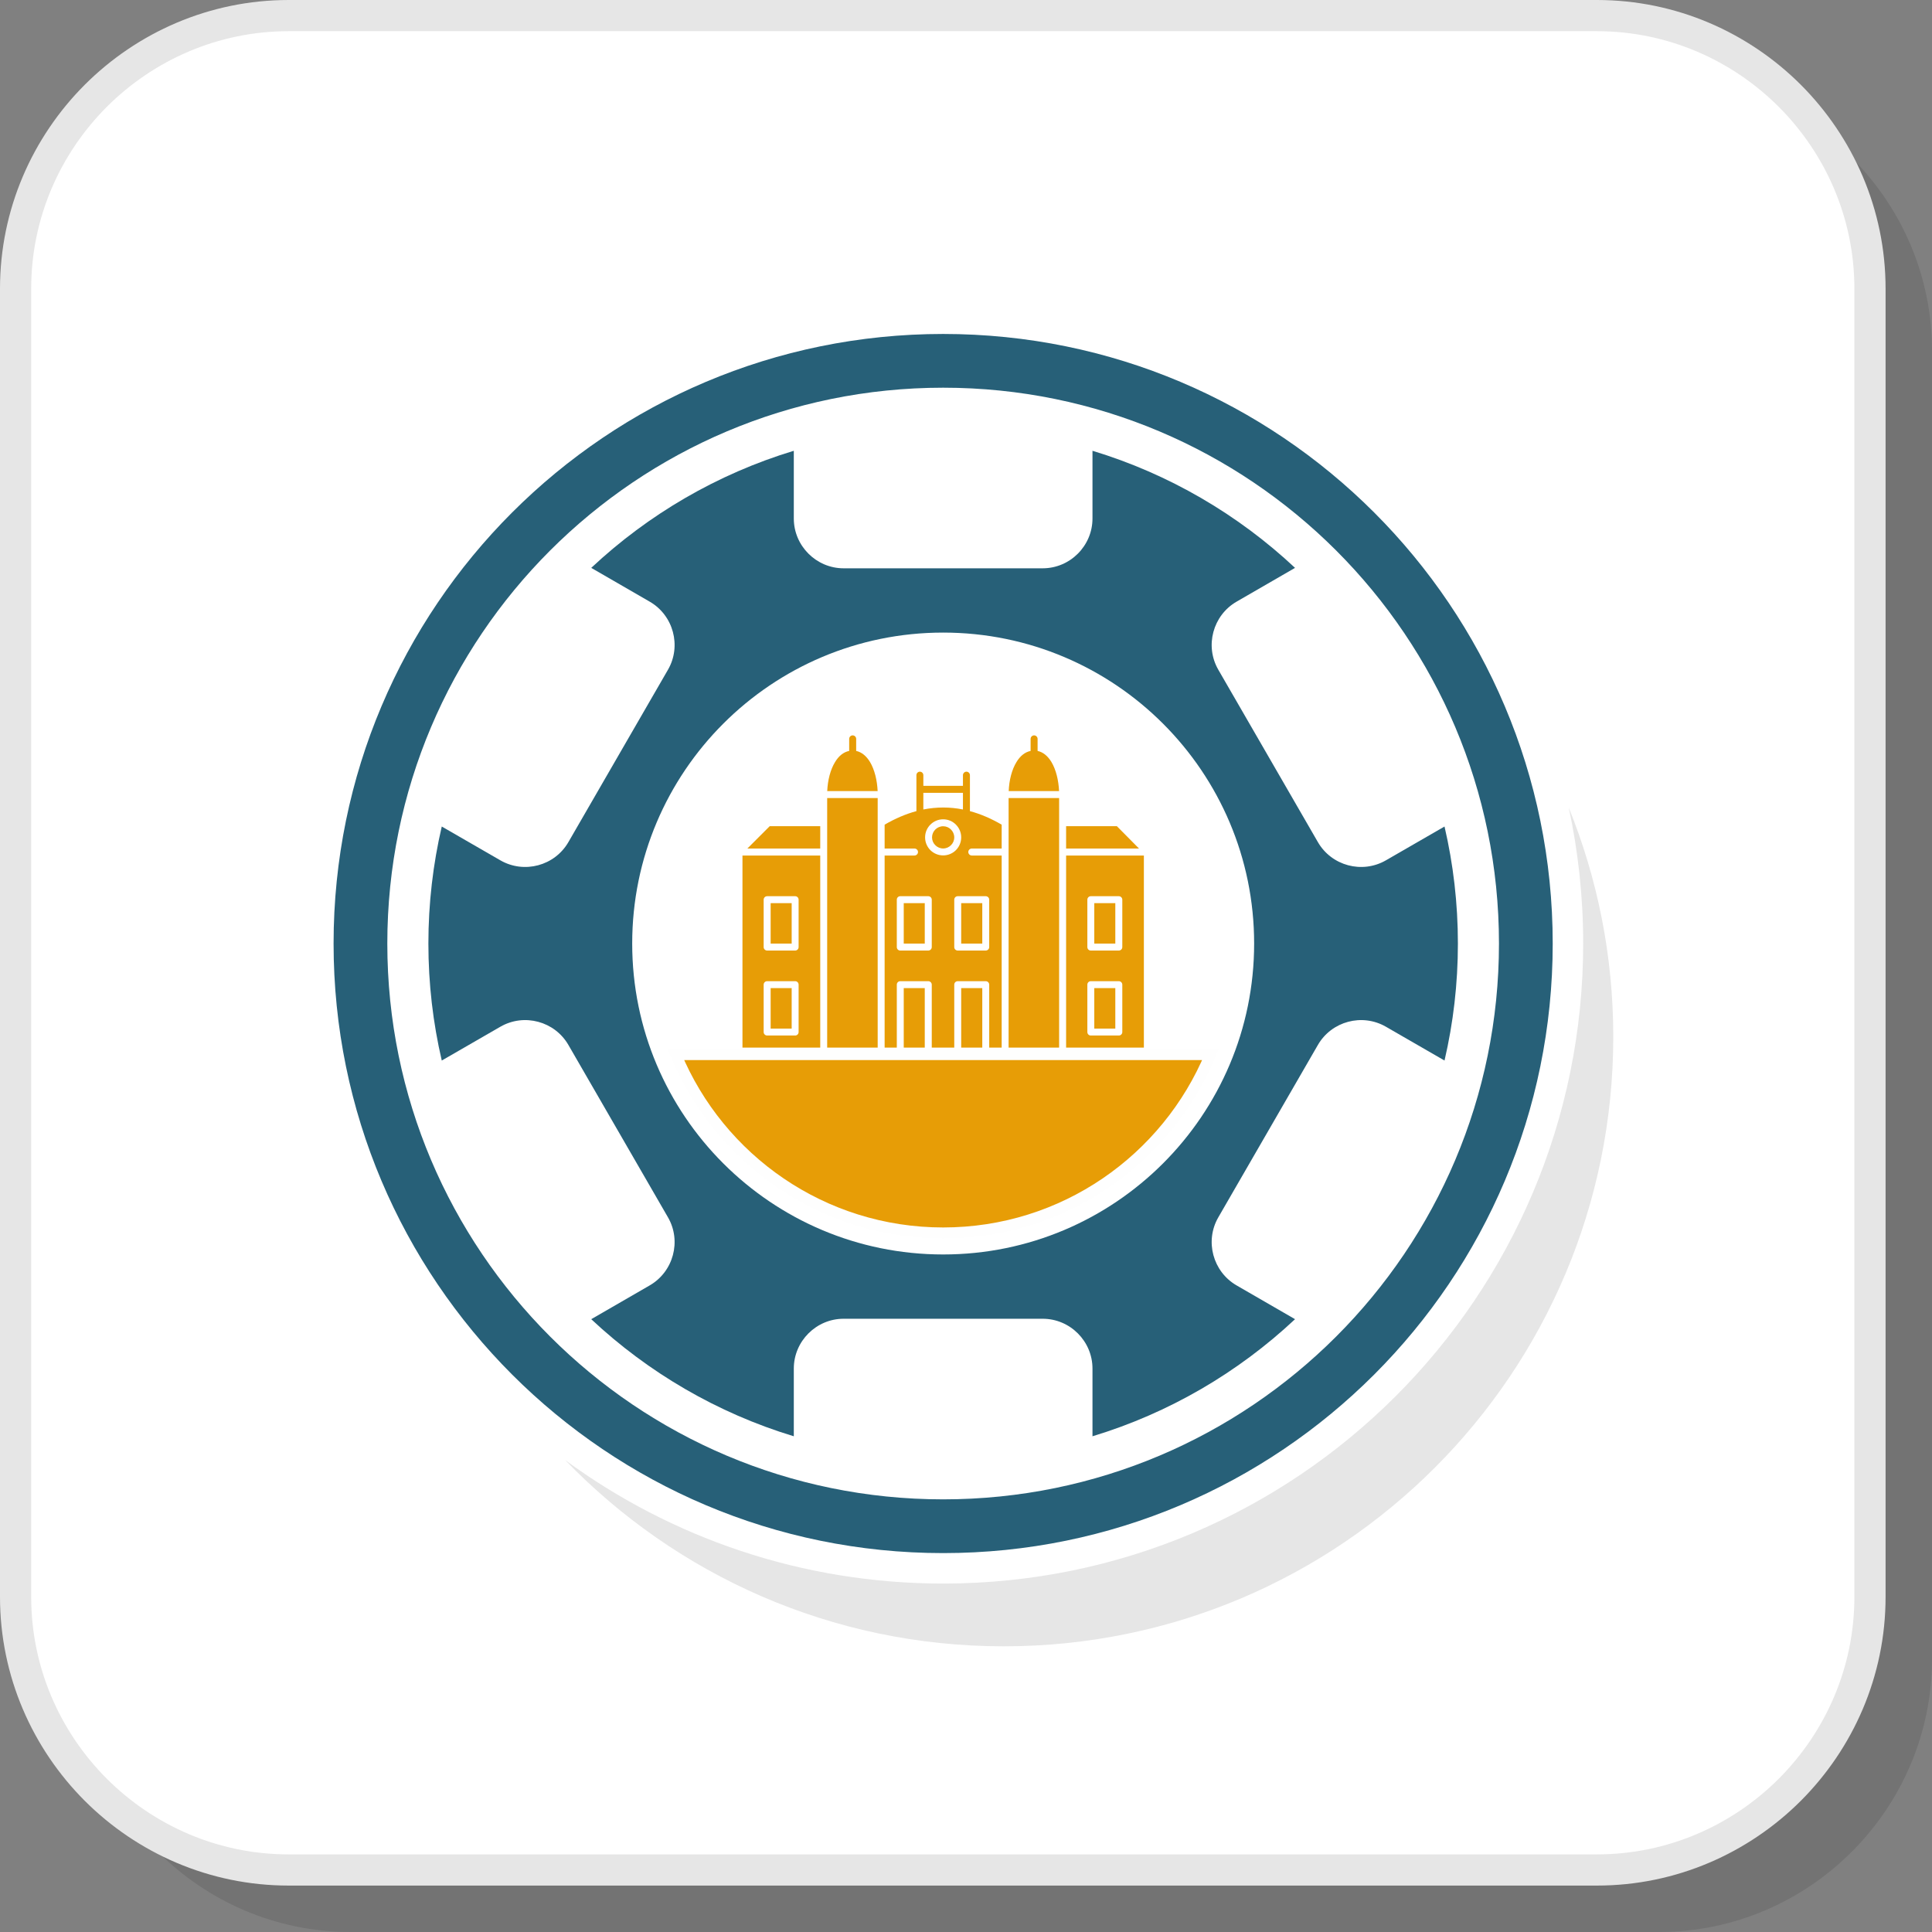
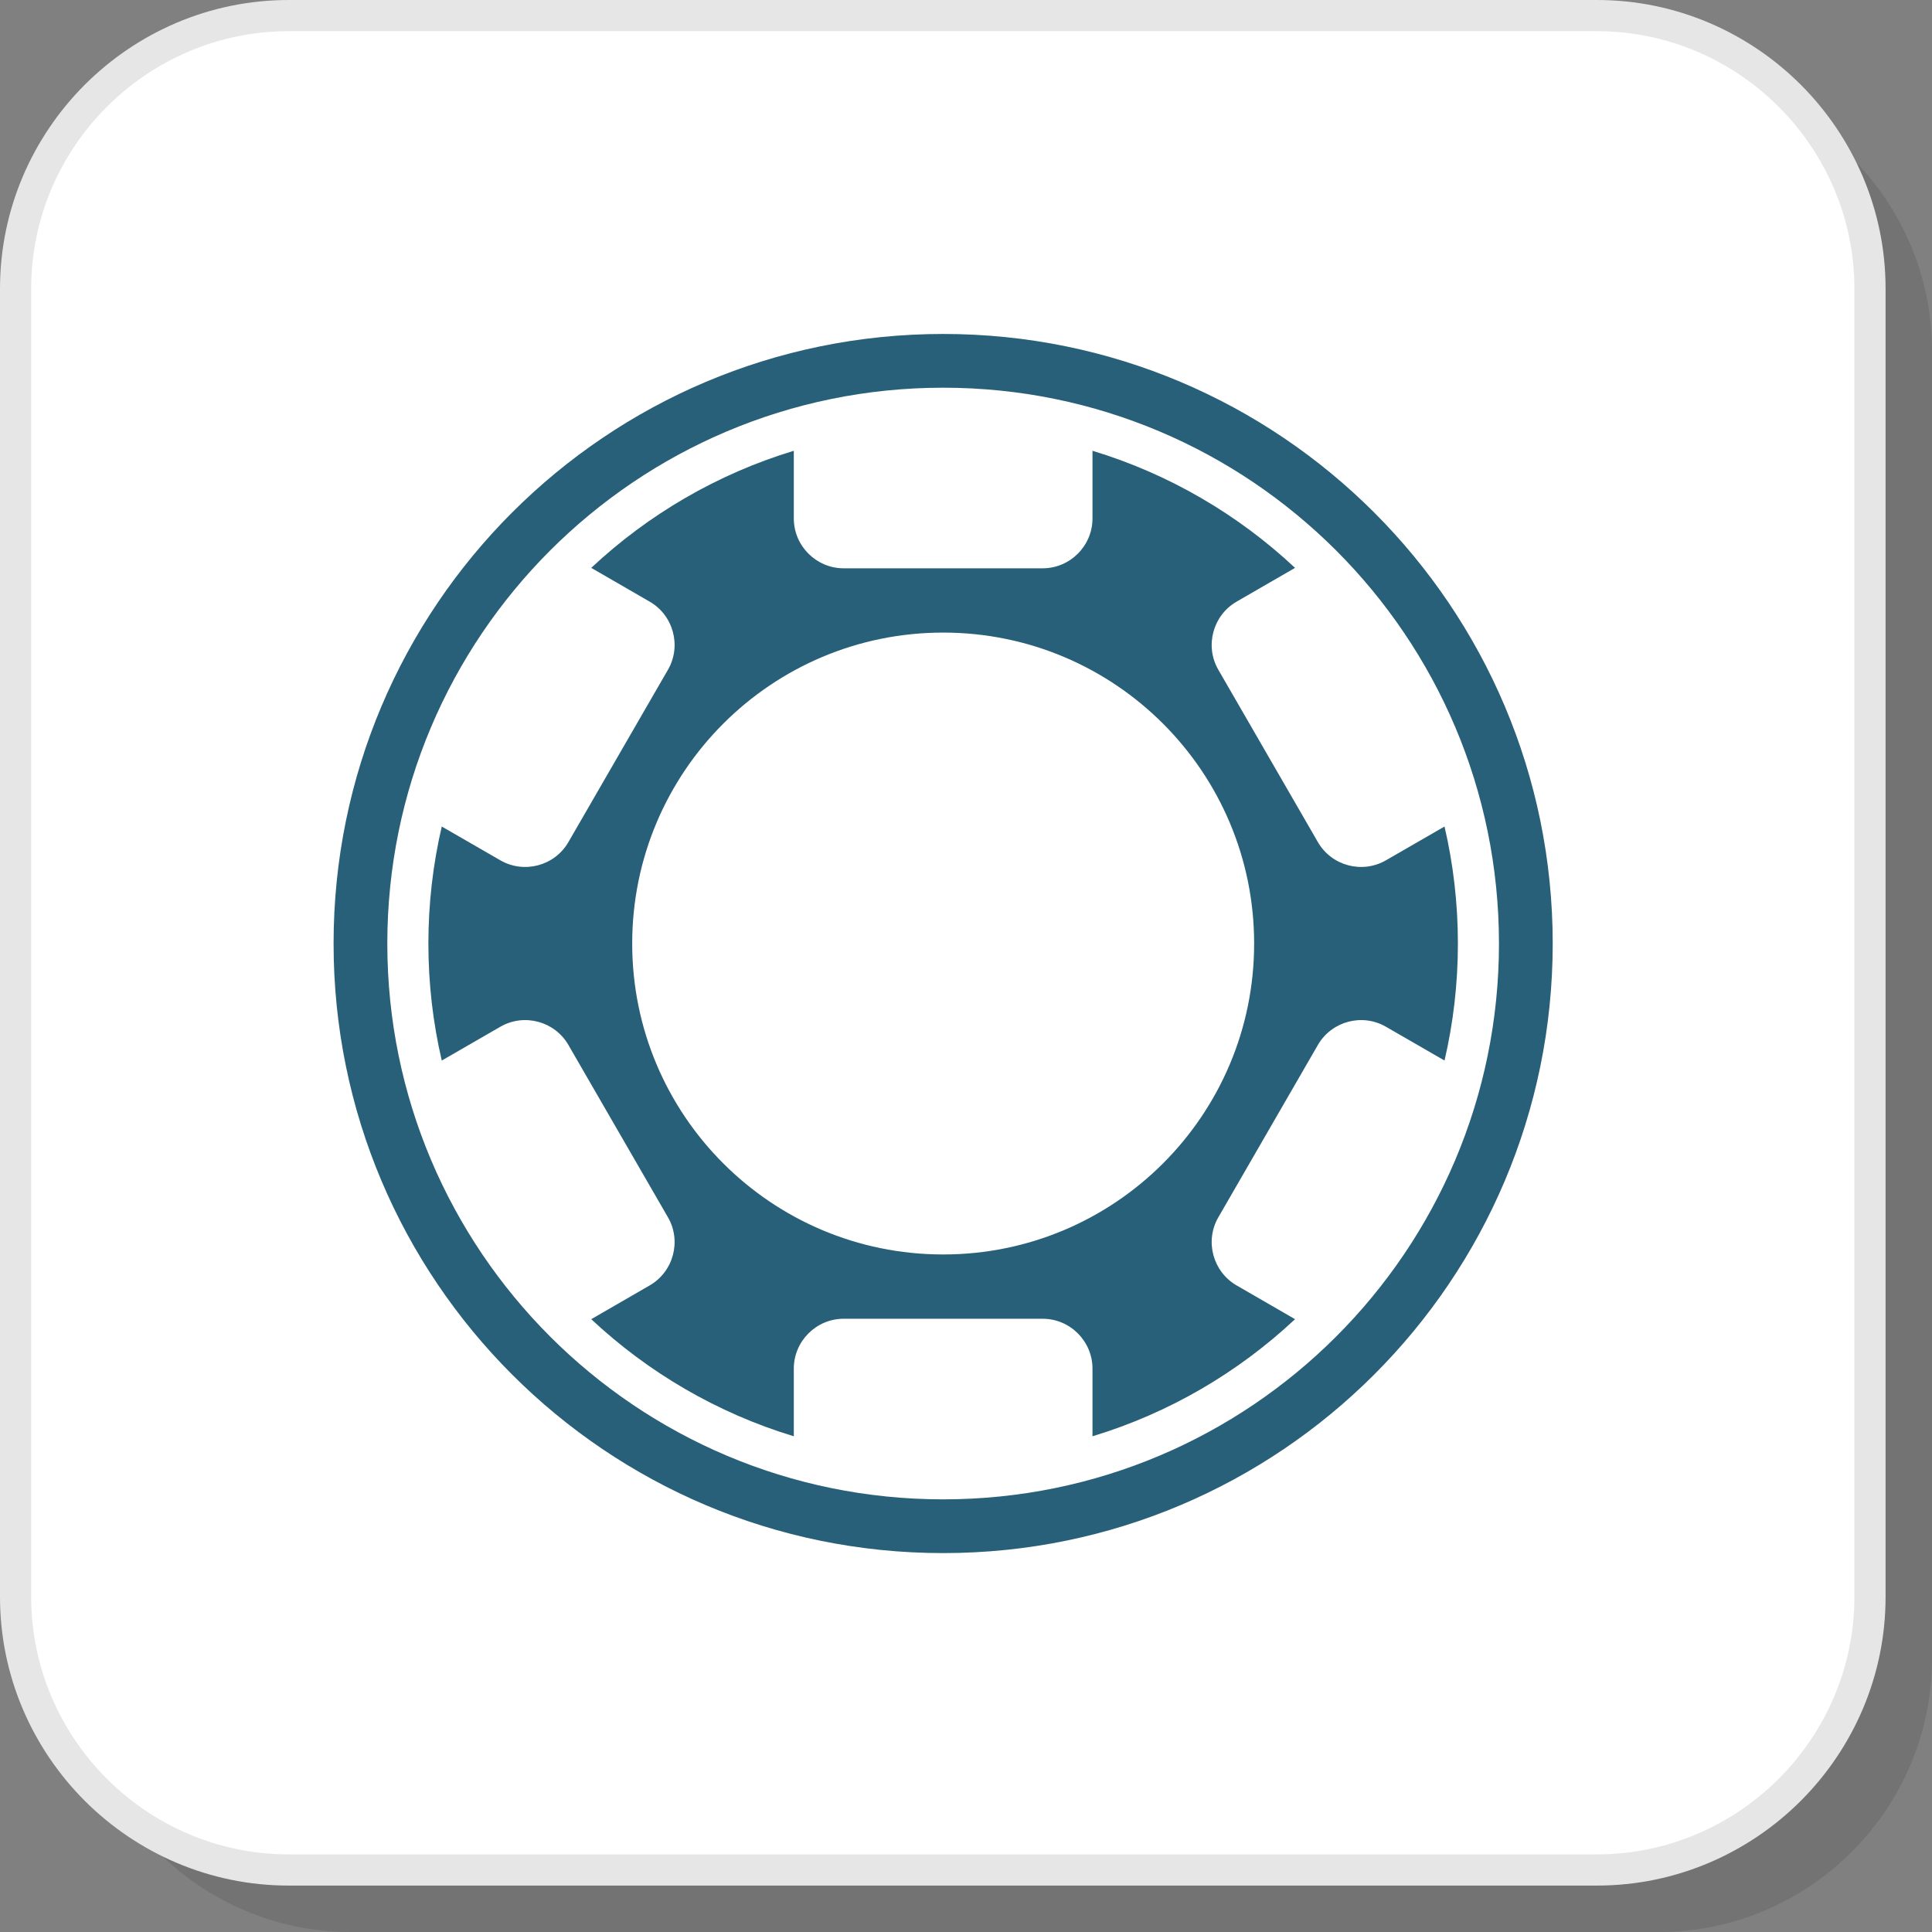
<svg xmlns="http://www.w3.org/2000/svg" xml:space="preserve" width="200px" height="200px" version="1.1" style="shape-rendering:geometricPrecision; text-rendering:geometricPrecision; image-rendering:optimizeQuality; fill-rule:evenodd; clip-rule:evenodd" viewBox="0 0 3537.6 3537.6">
  <rect x="0" y="0" width="3537.6" height="3537.6" fill="#808080" stroke="none" />
  <defs>
    <style type="text/css">
   
    .str0 {stroke:#FEFEFE;stroke-width:20.1;stroke-miterlimit:2.613}
    .fil4 {fill:#276078}
    .fil3 {fill:#E6E6E6}
    .fil5 {fill:#E79D06}
    .fil1 {fill:white}
    .fil2 {fill:#E6E6E6;fill-rule:nonzero}
    .fil6 {fill:#E79D06;fill-rule:nonzero}
    .fil0 {fill:black;fill-opacity:0.102}
   
  </style>
  </defs>
  <g id="Layer_x0020_1">
    <g id="_2074999512112">
      <path class="fil0" d="M642.1 3537.6l2395.4 0c275,0 500.1,-225.1 500.1,-500.1l0 -2395.4c0,-275 -225.1,-500 -500.1,-500l-2395.4 0c-275,0 -500,225 -500,500l0 2395.4c0,275 225,500.1 500,500.1z" />
      <rect class="fil1" x="28.6" y="28.6" width="3395.5" height="3395.5" rx="500.1" ry="500.1" />
      <path class="fil2" d="M528.6 3395.5l2395.4 0c129.6,0 247.5,-53.1 333,-138.5 85.4,-85.5 138.5,-203.4 138.5,-333l0 -2395.4c0,-129.6 -53.1,-247.5 -138.5,-333 -85.5,-85.4 -203.4,-138.5 -333,-138.5l-2395.4 0c-129.6,0 -247.5,53.1 -333,138.5 -85.4,85.5 -138.5,203.4 -138.5,333l0 2395.4c0,129.6 53.1,247.5 138.5,333 85.5,85.4 203.4,138.5 333,138.5zm2395.4 57.1l-2395.4 0c-145.4,0 -277.6,-59.5 -373.4,-155.2 -95.7,-95.8 -155.2,-228 -155.2,-373.4l0 -2395.4c0,-145.4 59.5,-277.6 155.2,-373.4 95.8,-95.7 228,-155.2 373.4,-155.2l2395.4 0c145.4,0 277.6,59.5 373.4,155.2 95.7,95.8 155.2,228 155.2,373.4l0 2395.4c0,145.4 -59.5,277.6 -155.2,373.4 -95.8,95.7 -228,155.2 -373.4,155.2z" />
-       <path class="fil3" d="M2872.5 1478.9c52.5,129.5 81.5,271.1 81.5,419.4 0,616.5 -499.7,1116.2 -1116.2,1116.2 -315.2,0 -599.8,-130.8 -802.8,-340.9 193.9,142.1 433.1,226 692,226 323.6,0 616.6,-131.1 828.7,-343.2 212,-212.1 343.2,-505.2 343.2,-828.7 0,-85.4 -9.1,-168.6 -26.4,-248.8z" />
      <path class="fil4" d="M2371.3 1039.8c-104.2,-97.6 -230.6,-171.9 -370.9,-214.4l0 124c0,50.1 -41,91.2 -91.2,91.2l-364.5 0c-50.1,0 -91.2,-41.1 -91.2,-91.2l0 -124c-140.3,42.5 -266.7,116.8 -370.9,214.4l107.1 61.9c43.4,25.1 58.5,81.2 33.4,124.6l-182.3 315.6c-25.1,43.5 -81.1,58.5 -124.6,33.4l-107.3 -61.9c-16,68.8 -24.5,140.6 -24.5,214.3 0,73.7 8.5,145.4 24.5,214.2l107.3 -61.9c43.5,-25.1 99.5,-10.1 124.6,33.4l182.3 315.6c25.1,43.4 10,99.5 -33.4,124.6l-107.1 61.9c104.2,97.6 230.6,171.9 370.9,214.4l0 -124c0,-50.1 41.1,-91.2 91.2,-91.2l364.5 0c50.2,0 91.2,41.1 91.2,91.2l0 124c140.3,-42.5 266.7,-116.8 370.9,-214.4l-107.1 -61.9c-43.4,-25.1 -58.5,-81.2 -33.4,-124.6l182.3 -315.6c25.1,-43.5 81.1,-58.5 124.6,-33.4l107.3 61.9c16,-68.8 24.5,-140.5 24.5,-214.2 0,-73.8 -8.5,-145.5 -24.5,-214.3l-107.3 61.9c-43.5,25.1 -99.5,10.1 -124.6,-33.4l-182.3 -315.6c-25.1,-43.4 -10,-99.5 33.4,-124.6l107.1 -61.9zm-644.3 118.5c314.4,0 569.4,254.9 569.4,569.4 0,314.4 -255,569.3 -569.4,569.3 -314.5,0 -569.4,-254.9 -569.4,-569.3 0,-314.5 254.9,-569.4 569.4,-569.4z" />
      <path class="fil4" d="M1727 709.9c281,0 535.4,114 719.6,298.1 184.2,184.2 298.1,438.6 298.1,719.7 0,281 -113.9,535.4 -298.1,719.6 -184.2,184.2 -438.6,298.1 -719.6,298.1 -281.1,0 -535.5,-113.9 -719.7,-298.1 -184.1,-184.2 -298.1,-438.6 -298.1,-719.6 0,-281.1 114,-535.5 298.1,-719.7 184.2,-184.1 438.6,-298.1 719.7,-298.1zm0 -98.4c616.4,0 1116.1,499.7 1116.1,1116.2 0,616.4 -499.7,1116.1 -1116.1,1116.1 -616.5,0 -1116.2,-499.7 -1116.2,-1116.1 0,-616.5 499.7,-1116.2 1116.2,-1116.2z" />
-       <path class="fil5 str0" d="M2216.4 1931c-79.7,191.7 -268.8,326.6 -489.4,326.6 -220.7,0 -409.8,-134.9 -489.5,-326.6l978.9 0z" />
-       <path class="fil6" d="M1554.9 1375l0 -22.1c0,-3.5 2.9,-6.4 6.4,-6.4 3.5,0 6.4,2.9 6.4,6.4l0 22.1c10.4,2.2 18.9,9.7 25.3,20.2 8.4,14.1 13.1,33.4 14,53.3l-92.3 0c0.9,-20.1 5.8,-39.2 14.3,-53.1 6.5,-10.8 15.2,-18.3 25.9,-20.4zm-195.4 191.5l0 351.7 142.4 0 0 -351.7 -142.4 0zm45.2 74.5l51.3 0c3.5,0 6.3,2.8 6.3,6.4l0 86.8c0,3.5 -2.8,6.3 -6.3,6.3l-51.3 0c-3.5,0 -6.4,-2.8 -6.4,-6.3l0 -86.8c0,-3.6 2.9,-6.4 6.4,-6.4zm0 155.6l51.3 0c3.5,0 6.3,2.8 6.3,6.4l0 86.7c0,3.6 -2.8,6.4 -6.3,6.4l-51.3 0c-3.5,0 -6.4,-2.8 -6.4,-6.4l0 -86.7c0,-3.6 2.9,-6.4 6.4,-6.4zm109.9 -236.5l0 358.1 92.5 0 0 -358.1 0 -98.8 -44 0 -48.5 0 0 45.1 0 53.7zm-105.2 -47.3l-40.9 40.9 133.4 0 0 -40.9 -92.5 0zm1.7 140.9l0 74.1 38.5 0 0 -74.1 -38.5 0zm0 155.6l0 74.1 38.5 0 0 -74.1 -38.5 0zm243.7 0l0 108.9 38.5 0 0 -108.9 -38.5 0zm51.3 -6.3l0 115.2 41.2 0 0 -115.2c0,-3.6 2.8,-6.4 6.4,-6.4l51.2 0c3.5,0 6.4,2.8 6.4,6.4l0 115.2 22.8 0 0 -351.7 -54.7 0c-3.5,0 -6.4,-2.9 -6.4,-6.4 0,-3.5 2.9,-6.4 6.4,-6.4l54.7 0 0 -43.7c-19.4,-11.3 -38.8,-19.6 -58.2,-24.8 0.1,-0.3 0.1,-0.6 0.1,-0.9l0 -39 0 -25.9c0,-3.5 -2.9,-6.4 -6.4,-6.4 -3.5,0 -6.4,2.9 -6.4,6.4l0 19.5 -72.5 0 0 -19.5c0,-3.5 -2.8,-6.4 -6.4,-6.4 -3.5,0 -6.3,2.9 -6.3,6.4l0 25.9 0 39c0,0.3 0,0.6 0,0.9 -19.3,5.2 -38.7,13.5 -58.2,24.8l0 43.7 54.7 0c3.5,0 6.4,2.9 6.4,6.4 0,3.5 -2.9,6.4 -6.4,6.4l-54.7 0 0 351.7 22.3 0 0 -115.2c0,-3.6 2.8,-6.4 6.3,-6.4l51.3 0c3.5,0 6.4,2.8 6.4,6.4zm57.1 -320.8c-12,-2.4 -24,-3.6 -35.9,-3.6 -12.2,0 -24.4,1.2 -36.6,3.6l0 -30.5 72.5 0 0 30.5zm-12.9 74.5c-5.9,5.9 -14.2,9.6 -23.3,9.6 -9.2,0 -17.4,-3.7 -23.4,-9.6 -6,-6 -9.7,-14.3 -9.7,-23.4 0,-9.2 3.7,-17.4 9.7,-23.4 6,-6 14.2,-9.7 23.4,-9.7 9.1,0 17.4,3.7 23.3,9.7 6,6 9.7,14.2 9.7,23.4 0,9.1 -3.7,17.4 -9.7,23.4zm-50.6 183.8l-51.3 0c-3.5,0 -6.3,-2.8 -6.3,-6.3l0 -86.8c0,-3.6 2.8,-6.4 6.3,-6.4l51.3 0c3.5,0 6.4,2.8 6.4,6.4l0 86.8c0,3.5 -2.9,6.3 -6.4,6.3zm54 0c-3.6,0 -6.4,-2.8 -6.4,-6.3l0 -86.8c0,-3.6 2.8,-6.4 6.4,-6.4l51.2 0c3.5,0 6.4,2.8 6.4,6.4l0 86.8c0,3.5 -2.9,6.3 -6.4,6.3l-51.2 0zm6.3 68.8l0 108.9 38.6 0 0 -108.9 -38.6 0zm0 -155.6l0 74.1 38.6 0 0 -74.1 -38.6 0zm-105.2 0l0 74.1 38.5 0 0 -74.1 -38.5 0zm57.8 -134.8c-3.7,3.7 -6,8.8 -6,14.4 0,5.6 2.3,10.7 6,14.3 3.7,3.7 8.7,6 14.4,6 5.6,0 10.7,-2.3 14.3,-6 3.7,-3.6 6,-8.7 6,-14.3 0,-5.6 -2.3,-10.7 -6,-14.4 -3.6,-3.7 -8.7,-6 -14.3,-6 -5.7,0 -10.7,2.3 -14.4,6zm134.2 41.2l0 358.1 92.5 0 0 -358.1 0 -53.7 0 -45.1 -92.5 0 0 98.8zm14.4 -164.7c-8.5,13.9 -13.4,33 -14.2,53.1l92.2 0c-0.9,-19.9 -5.6,-39.2 -14,-53.3 -6.4,-10.5 -14.9,-18 -25.3,-20.2l0 -22.1c0,-3.5 -2.9,-6.4 -6.4,-6.4 -3.5,0 -6.4,2.9 -6.4,6.4l0 22.1c-10.7,2.1 -19.4,9.6 -25.9,20.4zm90.9 117.4l0 40.9 133.5 0 -40.5 -40.9 -93 0zm0 53.7l0 351.7 142.4 0 0 -351.7 -142.4 0zm45.2 74.5l51.3 0c3.5,0 6.4,2.8 6.4,6.4l0 86.8c0,3.5 -2.9,6.3 -6.4,6.3l-51.3 0c-3.5,0 -6.3,-2.8 -6.3,-6.3l0 -86.8c0,-3.6 2.8,-6.4 6.3,-6.4zm0 155.6l51.3 0c3.5,0 6.4,2.8 6.4,6.4l0 86.7c0,3.6 -2.9,6.4 -6.4,6.4l-51.3 0c-3.5,0 -6.3,-2.8 -6.3,-6.4l0 -86.7c0,-3.6 2.8,-6.4 6.3,-6.4zm6.4 -142.9l0 74.1 38.5 0 0 -74.1 -38.5 0zm0 155.6l0 74.1 38.5 0 0 -74.1 -38.5 0z" />
    </g>
  </g>
</svg>